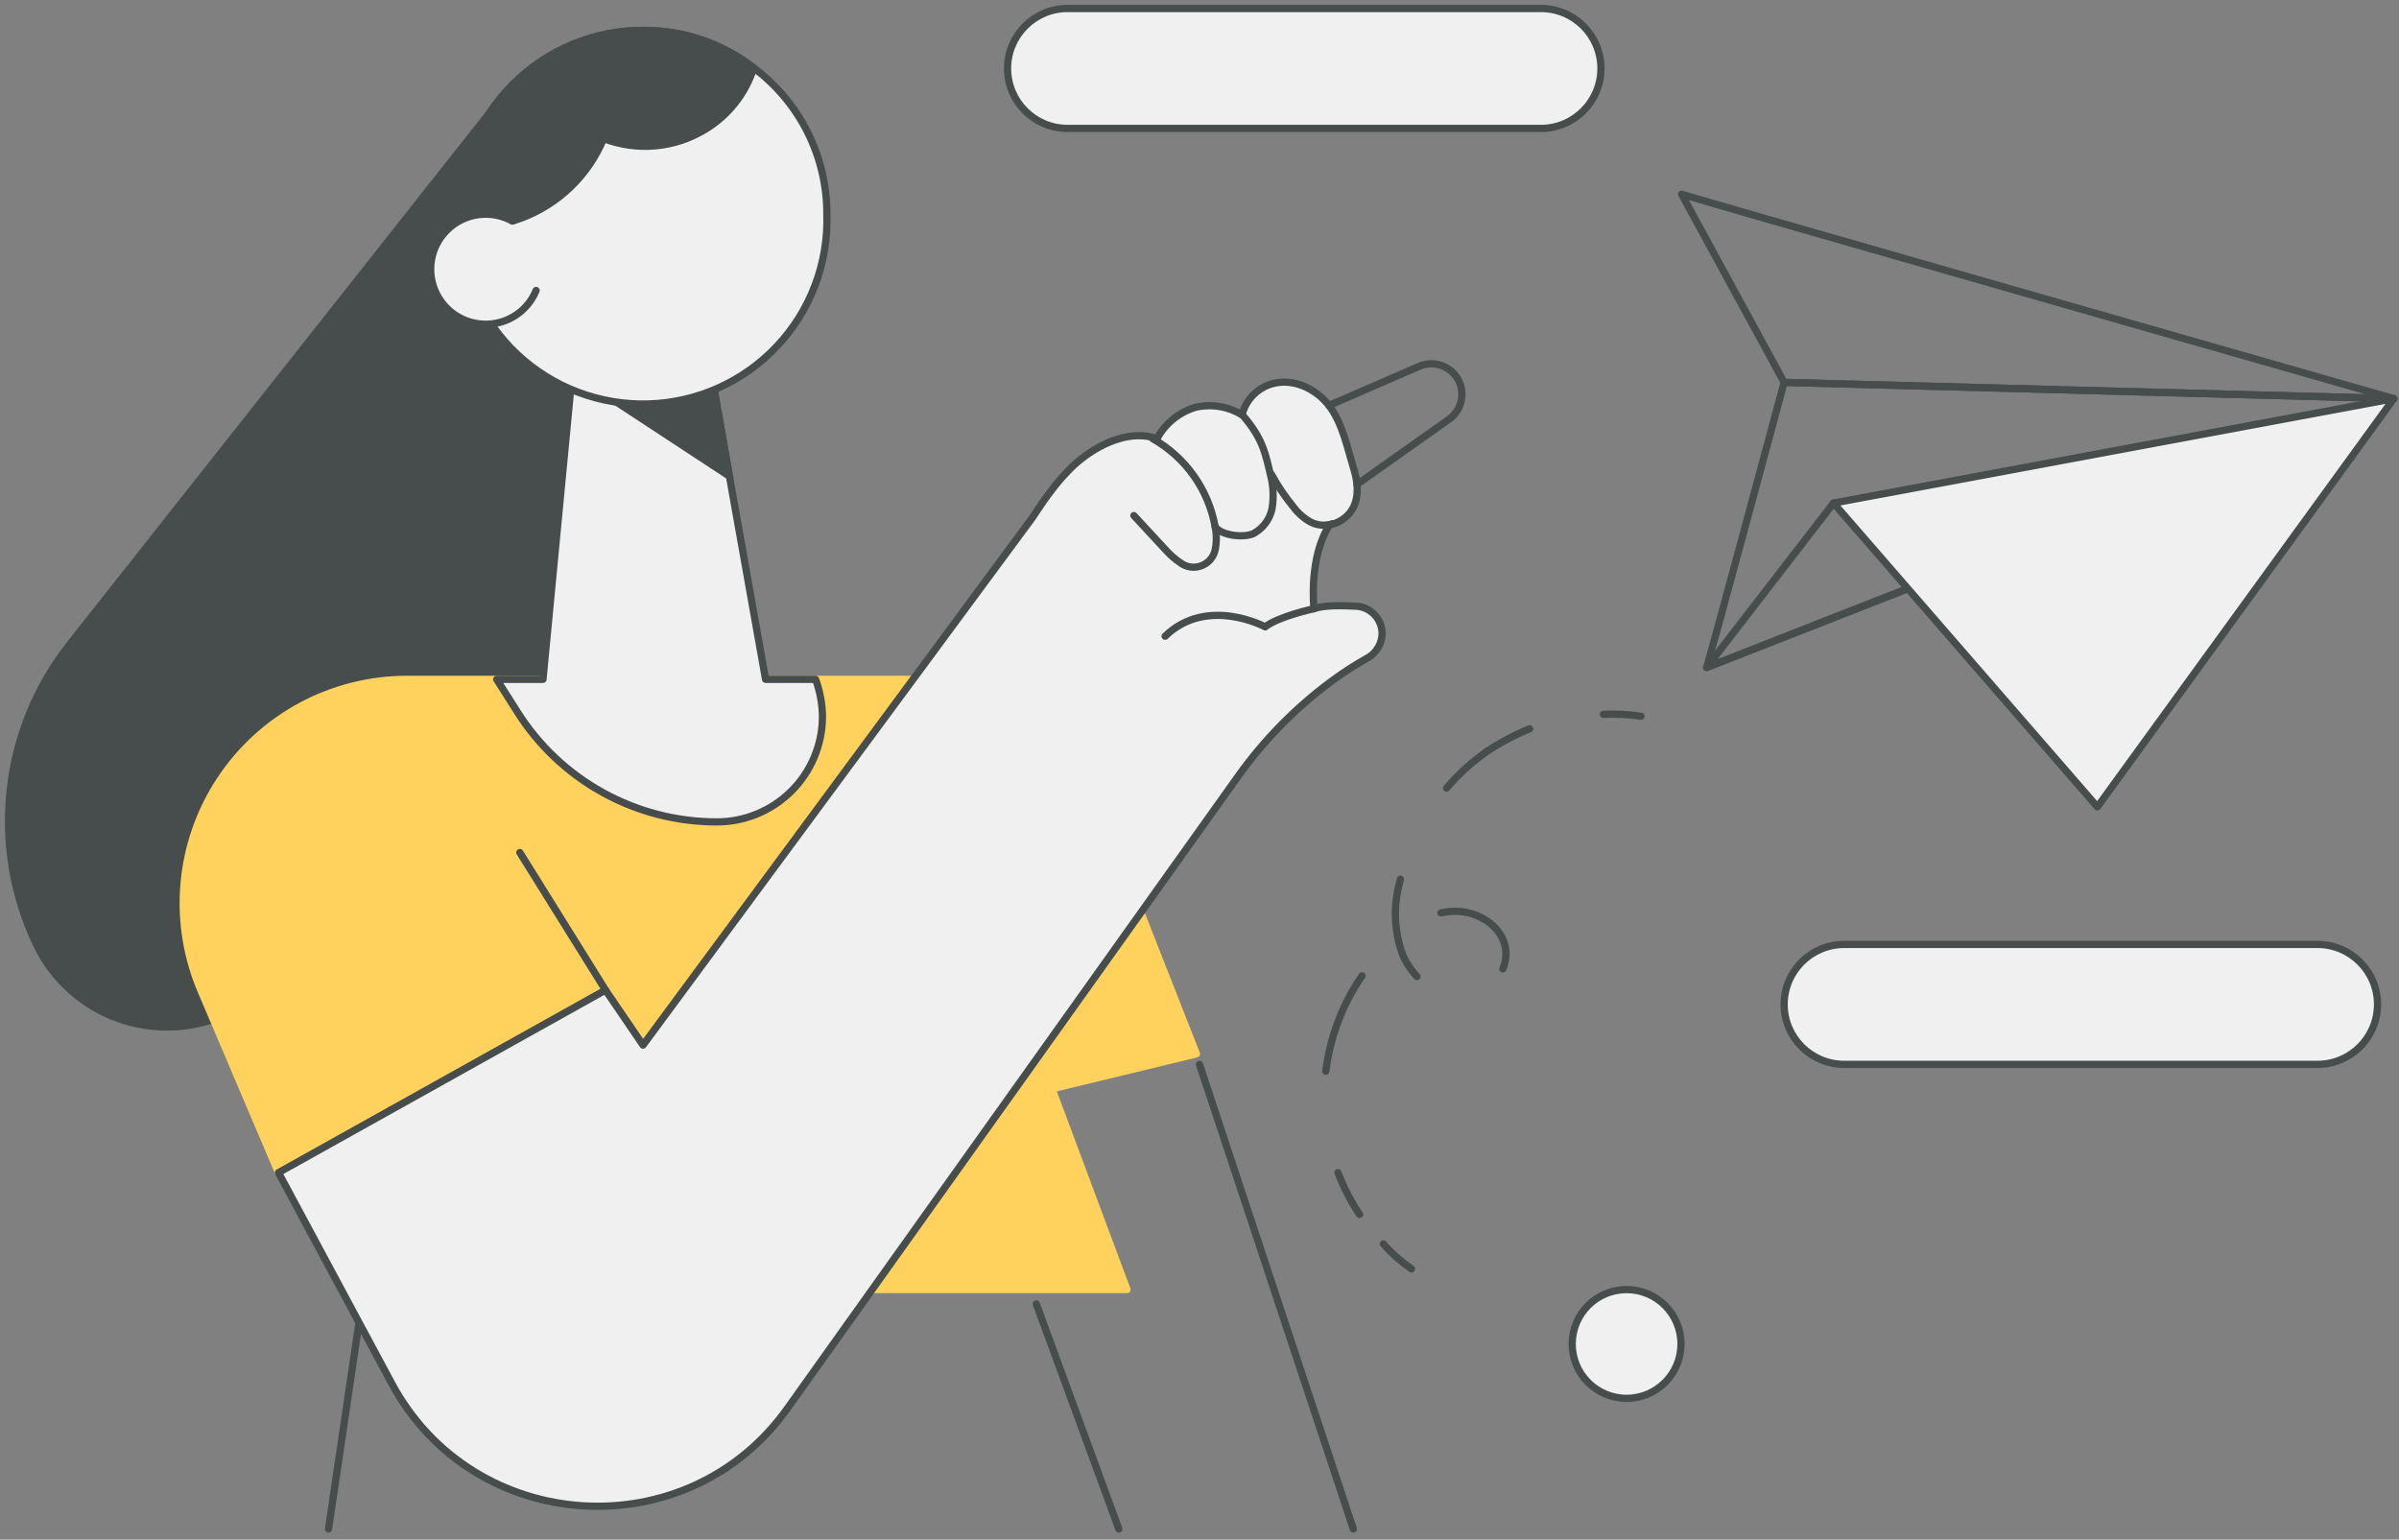
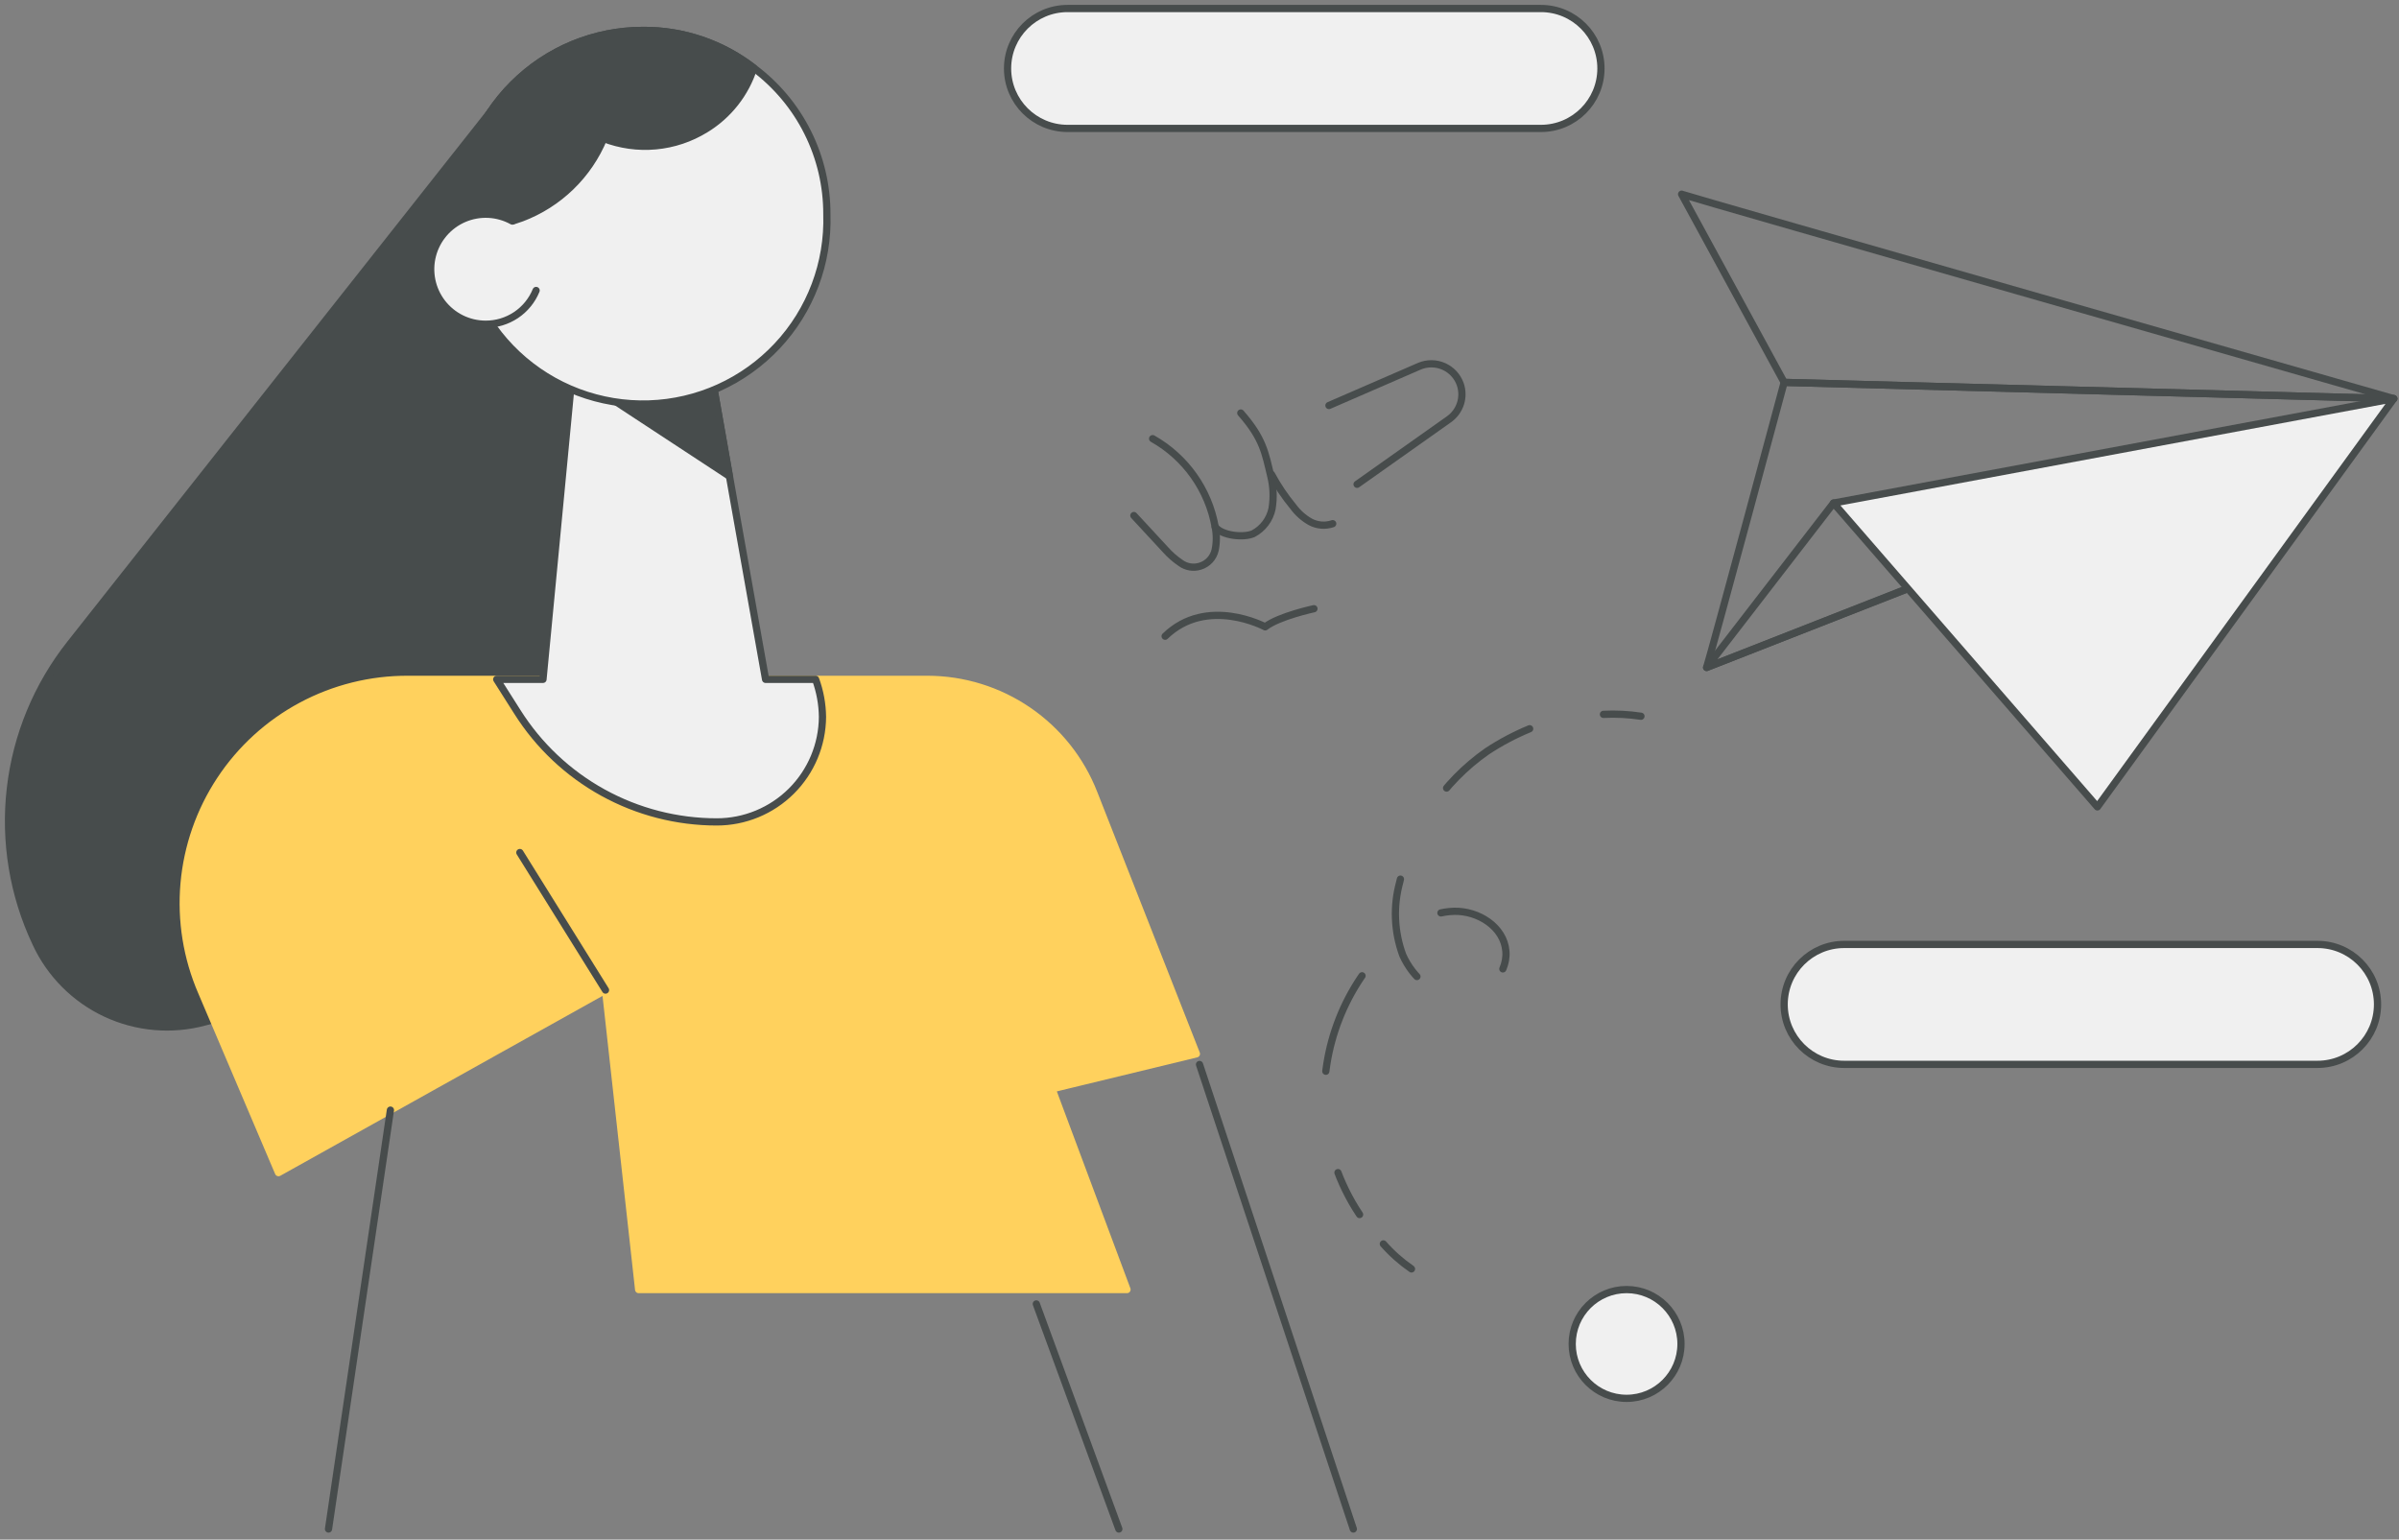
<svg xmlns="http://www.w3.org/2000/svg" width="282" height="181" viewBox="0 0 282 181" fill="none">
  <rect x="0" y="0" width="282" height="181" fill="#808080" stroke="none" />
  <path d="M59.638 10.628L8.261 75.676C4.373 80.584 1.934 86.482 1.219 92.703C0.505 98.924 1.544 105.221 4.219 110.882C5.901 114.52 8.817 117.445 12.448 119.14C16.081 120.835 20.195 121.19 24.064 120.143L28.841 118.894C31.267 118.894 81.1 70.972 81.1 70.972L59.638 10.628Z" fill="#474C4C" stroke="#474C4C" stroke-width="0.85" stroke-linecap="round" stroke-linejoin="round" />
  <path d="M141.002 125.141L159.083 179.752" stroke="#474C4C" stroke-width="0.85" stroke-linecap="round" stroke-linejoin="round" />
  <path d="M121.818 153.292L131.52 179.752" stroke="#474C4C" stroke-width="0.85" stroke-linecap="round" stroke-linejoin="round" />
  <path d="M140.635 123.892L123.657 128.008L116.527 108.898L132.477 151.601H75.073L71.178 116.395L32.737 137.857L23.697 116.615C21.963 112.604 21.256 108.225 21.639 103.872C22.022 99.52 23.483 95.331 25.89 91.684C28.297 88.037 31.574 85.047 35.426 82.984C39.277 80.92 43.582 79.849 47.952 79.865H109.03C113.256 79.872 117.382 81.151 120.869 83.538C124.357 85.924 127.044 89.306 128.581 93.242L140.635 123.892Z" fill="#FFD15D" stroke="#FFD15D" stroke-width="0.85" stroke-linecap="round" stroke-linejoin="round" />
  <path d="M45.893 130.507L38.616 179.752" stroke="#474C4C" stroke-width="0.85" stroke-linecap="round" stroke-linejoin="round" />
  <path d="M96.681 84.275C96.662 87.557 95.344 90.698 93.017 93.011C90.69 95.325 87.541 96.624 84.26 96.624C79.577 96.624 74.97 95.438 70.87 93.176C66.77 90.914 63.31 87.649 60.813 83.688L58.388 79.865H63.827L67.281 43.703L71.25 43.042L83.084 40.91L86.097 57.962L89.993 79.865H95.873C96.39 81.279 96.663 82.77 96.681 84.275Z" fill="#F0F0F0" stroke="#474C4C" stroke-width="0.85" stroke-linecap="round" stroke-linejoin="round" />
  <path d="M85.73 55.978L71.177 46.423L83.084 40.91L85.73 55.978Z" fill="#474C4C" stroke="#474C4C" stroke-width="0.85" stroke-linecap="round" stroke-linejoin="round" />
  <path d="M97.197 25.181C97.382 30.913 95.283 36.483 91.361 40.666C87.44 44.849 82.017 47.304 76.286 47.489C73.448 47.581 70.62 47.112 67.963 46.111C65.306 45.11 62.873 43.595 60.801 41.653C56.618 37.732 54.164 32.309 53.978 26.578V25.181C53.978 19.451 56.255 13.954 60.308 9.902C64.36 5.849 69.856 3.573 75.588 3.573C80.296 3.544 84.877 5.097 88.597 7.983C91.273 9.979 93.445 12.575 94.939 15.561C96.432 18.548 97.205 21.842 97.197 25.181Z" fill="#F0F0F0" stroke="#474C4C" stroke-width="0.85" stroke-linecap="round" stroke-linejoin="round" />
  <path d="M88.597 7.983C87.64 10.987 85.63 13.545 82.938 15.185C81.161 16.281 79.155 16.951 77.077 17.142C74.998 17.334 72.904 17.041 70.957 16.288C70.074 18.418 68.764 20.346 67.108 21.951C65.452 23.556 63.485 24.806 61.328 25.622C58.982 26.493 56.469 26.82 53.978 26.578V25.181C53.978 19.451 56.255 13.954 60.308 9.902C64.36 5.849 69.856 3.573 75.588 3.573C80.296 3.544 84.877 5.097 88.597 7.983Z" fill="#474C4C" stroke="#474C4C" stroke-width="0.85" stroke-linecap="round" stroke-linejoin="round" />
  <path d="M63.019 34.148C62.536 35.328 61.71 36.336 60.65 37.044C59.589 37.751 58.341 38.125 57.066 38.117C56.08 38.113 55.108 37.883 54.224 37.446C53.341 37.008 52.569 36.374 51.968 35.593C51.367 34.812 50.953 33.903 50.756 32.937C50.56 31.971 50.587 30.972 50.836 30.018C51.085 29.064 51.548 28.18 52.191 27.432C52.834 26.685 53.639 26.094 54.545 25.705C55.451 25.317 56.434 25.14 57.419 25.19C58.403 25.239 59.364 25.513 60.226 25.99" fill="#F0F0F0" />
  <path d="M63.019 34.148C62.536 35.328 61.71 36.336 60.65 37.044C59.589 37.751 58.341 38.125 57.066 38.117C56.08 38.113 55.108 37.883 54.224 37.446C53.341 37.008 52.569 36.374 51.968 35.593C51.367 34.812 50.953 33.903 50.756 32.937C50.56 31.971 50.587 30.972 50.836 30.018C51.085 29.064 51.548 28.18 52.191 27.432C52.834 26.685 53.639 26.094 54.545 25.705C55.451 25.317 56.434 25.14 57.419 25.19C58.403 25.239 59.364 25.513 60.226 25.99" stroke="#474C4C" stroke-width="0.85" stroke-linecap="round" stroke-linejoin="round" />
-   <path d="M32.736 137.857L46.04 162.626C55.668 180.561 80.805 182.104 92.565 165.566L145.485 91.332C148.544 87.025 152.265 83.229 156.51 80.086C157.893 79.061 159.342 78.128 160.847 77.293C161.328 76.999 161.728 76.59 162.01 76.102C162.293 75.614 162.449 75.063 162.464 74.5C162.466 73.679 162.155 72.888 161.596 72.288C161.036 71.687 160.269 71.322 159.45 71.266C157.76 71.192 155.702 71.119 154.452 71.56C154.452 71.56 153.791 65.533 156.29 61.711C156.29 61.711 160.994 60.976 159.083 54.949C158.348 52.523 157.76 49.657 156.216 47.672C154.673 45.688 152.027 44.438 149.601 45.1C148.728 45.336 147.933 45.801 147.3 46.447C146.667 47.093 146.218 47.897 146 48.775C144.35 47.767 142.369 47.451 140.487 47.893C138.568 48.482 136.958 49.802 136.004 51.568C133.064 50.539 129.756 51.935 127.331 53.773C124.905 55.611 123.068 58.257 121.377 60.829L75.587 122.863L71.177 116.395L32.736 137.857Z" fill="#F0F0F0" stroke="#474C4C" stroke-width="0.85" stroke-linecap="round" stroke-linejoin="round" />
  <path d="M61.107 100.225L71.177 116.395" stroke="#474C4C" stroke-width="0.85" stroke-linecap="round" stroke-linejoin="round" />
  <path d="M135.49 51.568C137.402 52.648 139.053 54.137 140.323 55.928C141.594 57.72 142.453 59.77 142.84 61.931C143.024 62.829 143.024 63.754 142.84 64.651C142.742 65.097 142.527 65.51 142.217 65.846C141.907 66.182 141.513 66.429 141.076 66.562C140.694 66.682 140.289 66.712 139.893 66.648C139.498 66.584 139.123 66.429 138.798 66.195C138.119 65.736 137.501 65.192 136.96 64.578L133.285 60.608" stroke="#474C4C" stroke-width="0.85" stroke-linecap="round" stroke-linejoin="round" />
  <path d="M145.853 48.554C148.499 51.568 148.72 53.258 149.381 55.978C149.687 57.229 149.737 58.529 149.528 59.8C149.398 60.422 149.134 61.007 148.753 61.515C148.372 62.023 147.884 62.441 147.323 62.74C146.147 63.255 143.575 62.961 142.84 61.931" stroke="#474C4C" stroke-width="0.85" stroke-linecap="round" stroke-linejoin="round" />
  <path d="M156.658 61.564C156.226 61.712 155.767 61.769 155.312 61.731C154.857 61.693 154.414 61.561 154.012 61.344C153.234 60.901 152.558 60.3 152.028 59.58C151.045 58.394 150.183 57.114 149.455 55.758" stroke="#474C4C" stroke-width="0.85" stroke-linecap="round" stroke-linejoin="round" />
  <path d="M154.453 71.56C154.453 71.56 150.337 72.442 148.72 73.692C148.72 73.692 141.884 70.017 136.96 74.794" stroke="#474C4C" stroke-width="0.85" stroke-linecap="round" stroke-linejoin="round" />
  <path d="M156.217 47.672L166.874 43.042C167.327 42.854 167.812 42.761 168.302 42.767C168.791 42.774 169.275 42.88 169.722 43.08C170.169 43.279 170.571 43.568 170.903 43.928C171.234 44.288 171.489 44.712 171.652 45.173V45.173C171.906 45.91 171.915 46.71 171.677 47.452C171.438 48.194 170.965 48.839 170.329 49.289L159.524 56.934" stroke="#474C4C" stroke-width="0.85" stroke-linecap="round" stroke-linejoin="round" />
  <path d="M197.671 22.829C198.626 23.197 281.387 46.864 281.387 46.864L209.725 44.953L197.671 22.829Z" stroke="#474C4C" stroke-width="0.85" stroke-linecap="round" stroke-linejoin="round" />
  <path d="M200.61 78.469C201.198 76.632 209.724 44.953 209.724 44.953L281.387 46.864L200.61 78.469Z" stroke="#474C4C" stroke-width="0.85" stroke-linecap="round" stroke-linejoin="round" />
  <path d="M215.531 59.139L200.61 78.469L225.306 68.767L215.531 59.139Z" stroke="#474C4C" stroke-width="0.85" stroke-linecap="round" stroke-linejoin="round" />
  <path d="M215.531 59.139L281.387 46.864L246.548 94.859L215.531 59.139Z" fill="#F0F0F0" stroke="#474C4C" stroke-width="0.85" stroke-linecap="round" stroke-linejoin="round" />
  <path d="M181.133 1H125.494C121.597 1 118.438 4.156 118.438 8.049C118.438 11.941 121.597 15.097 125.494 15.097H181.133C185.03 15.097 188.189 11.941 188.189 8.049C188.189 4.156 185.03 1 181.133 1Z" fill="#F0F0F0" stroke="#474C4C" stroke-width="0.85" stroke-linecap="round" stroke-linejoin="round" />
  <path d="M272.42 111.03H216.781C212.884 111.03 209.725 114.185 209.725 118.078C209.725 121.971 212.884 125.127 216.781 125.127H272.42C276.317 125.127 279.476 121.971 279.476 118.078C279.476 114.185 276.317 111.03 272.42 111.03Z" fill="#F0F0F0" stroke="#474C4C" stroke-width="0.85" stroke-linecap="round" stroke-linejoin="round" />
  <path d="M191.203 164.391C194.735 164.391 197.598 161.528 197.598 157.996C197.598 154.464 194.735 151.602 191.203 151.602C187.672 151.602 184.809 154.464 184.809 157.996C184.809 161.528 187.672 164.391 191.203 164.391Z" fill="#F0F0F0" stroke="#474C4C" stroke-width="0.85" stroke-linecap="round" stroke-linejoin="round" />
  <path d="M192.893 84.202C191.434 83.982 189.957 83.908 188.483 83.981" stroke="#474C4C" stroke-width="0.85" stroke-linecap="round" stroke-linejoin="round" />
  <path d="M179.81 85.672C178.063 86.391 176.389 87.277 174.812 88.318C169.561 91.984 165.886 97.496 164.522 103.753C163.757 106.564 163.885 109.544 164.89 112.279C166.066 114.925 168.565 117.13 171.505 117.204C174.445 117.277 177.238 114.705 177.017 111.838C176.797 108.972 173.783 107.061 170.917 107.134C168.05 107.208 165.551 108.825 163.493 110.736C160.838 113.268 158.765 116.349 157.42 119.763C156.074 123.177 155.488 126.843 155.702 130.507C155.958 134.892 157.379 139.129 159.818 142.782" stroke="#474C4C" stroke-width="0.85" stroke-linecap="round" stroke-linejoin="round" stroke-dasharray="12.12 12.12" />
  <path d="M162.611 146.236C163.59 147.347 164.701 148.334 165.919 149.176" stroke="#474C4C" stroke-width="0.85" stroke-linecap="round" stroke-linejoin="round" />
</svg>